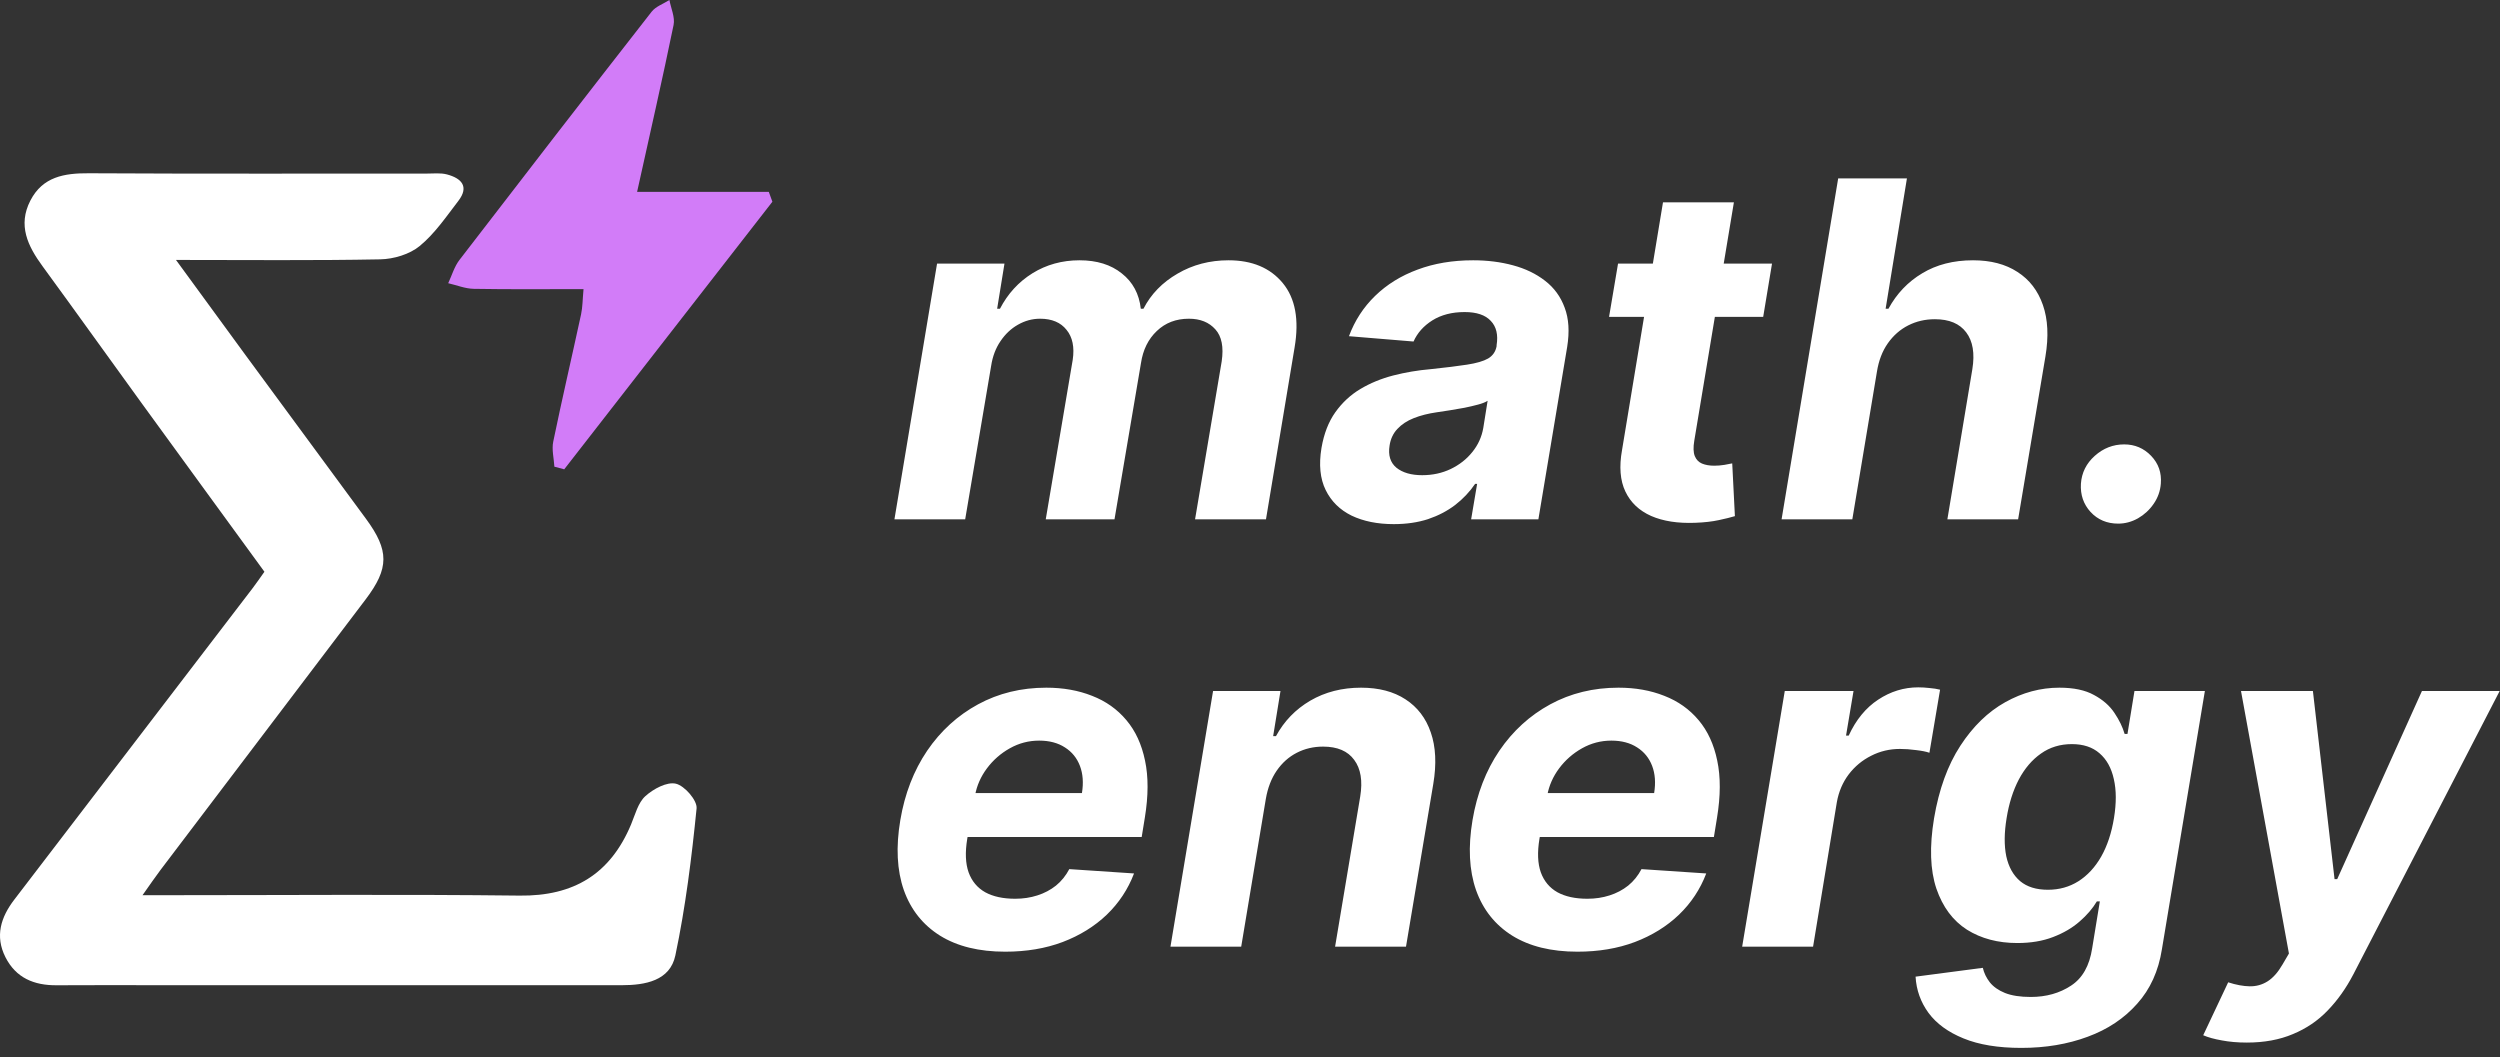
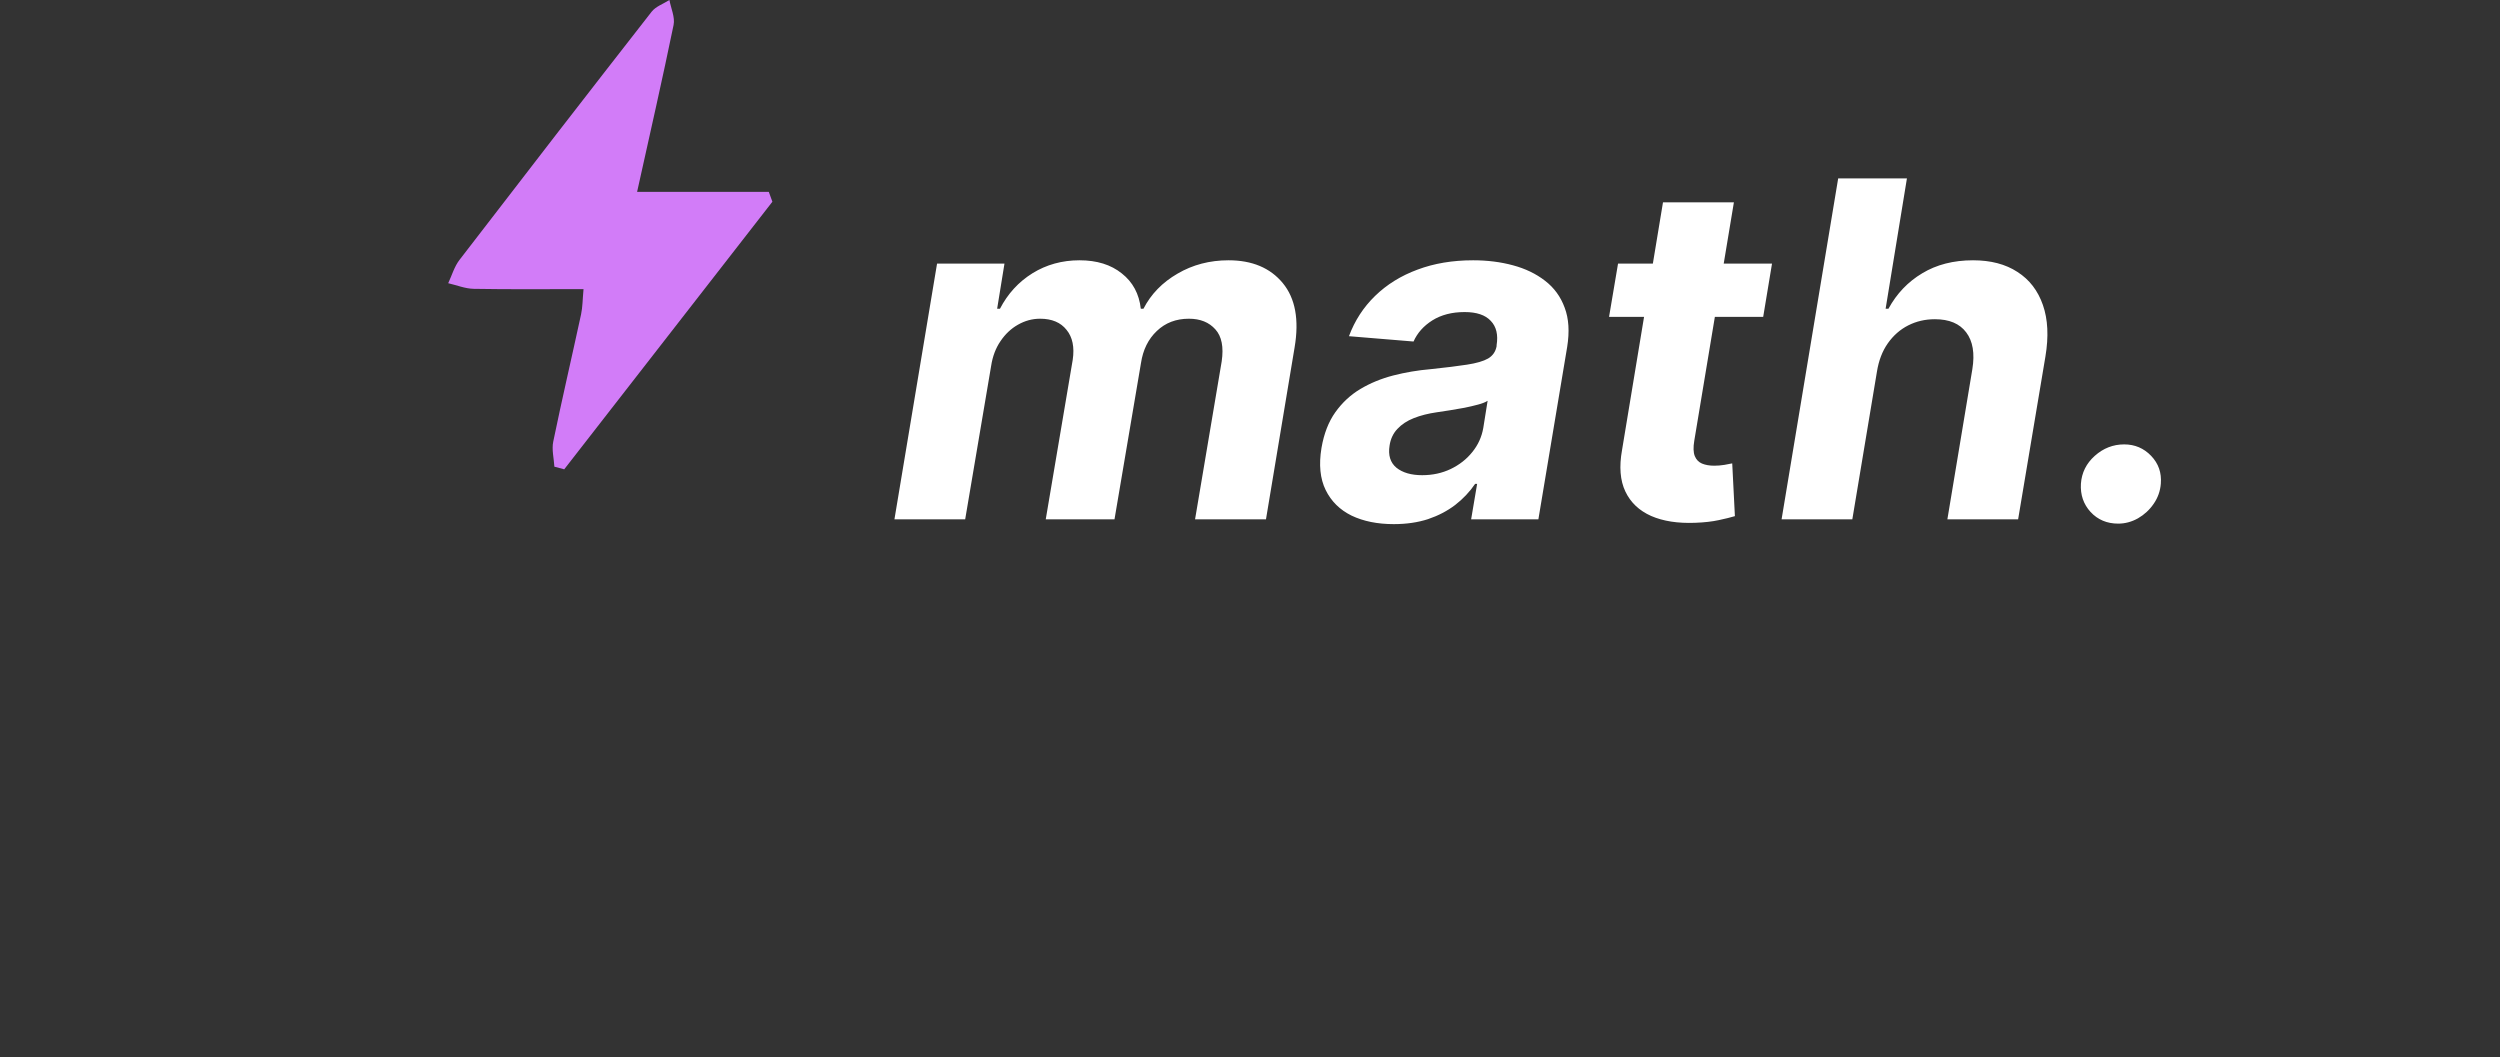
<svg xmlns="http://www.w3.org/2000/svg" width="544" height="230" viewBox="0 0 544 230" fill="none">
  <rect x="0" y="0" width="544" height="230" fill="#333333" stroke="none" />
  <path d="M194.63 113L203.903 57.364H218.572L216.979 67.18H217.594C219.285 63.92 221.639 61.348 224.658 59.465C227.7 57.581 231.117 56.639 234.908 56.639C238.675 56.639 241.742 57.593 244.109 59.501C246.499 61.384 247.876 63.944 248.238 67.18H248.817C250.46 63.992 252.935 61.445 256.243 59.537C259.551 57.605 263.246 56.639 267.327 56.639C272.47 56.639 276.406 58.293 279.135 61.602C281.864 64.91 282.721 69.57 281.707 75.583L275.477 113H260.046L265.842 78.626C266.3 75.511 265.842 73.192 264.465 71.671C263.089 70.126 261.169 69.353 258.706 69.353C255.905 69.353 253.575 70.246 251.715 72.033C249.856 73.796 248.709 76.126 248.274 79.024L242.515 113H227.555L233.423 78.3C233.834 75.547 233.387 73.374 232.083 71.78C230.803 70.162 228.884 69.353 226.324 69.353C224.634 69.353 223.028 69.788 221.506 70.657C220.009 71.502 218.741 72.697 217.703 74.243C216.665 75.764 215.989 77.551 215.675 79.604L210.024 113H194.63ZM303.277 114.05C299.751 114.05 296.696 113.435 294.113 112.203C291.553 110.947 289.669 109.088 288.462 106.625C287.255 104.162 286.953 101.107 287.556 97.461C288.088 94.37 289.09 91.786 290.563 89.71C292.06 87.609 293.883 85.918 296.032 84.638C298.181 83.359 300.56 82.381 303.168 81.704C305.8 81.028 308.517 80.57 311.318 80.328C314.554 79.99 317.186 79.664 319.214 79.35C321.267 79.036 322.8 78.59 323.814 78.01C324.828 77.406 325.444 76.513 325.662 75.329V75.112C326.024 72.842 325.601 71.079 324.394 69.824C323.211 68.544 321.315 67.904 318.707 67.904C315.954 67.904 313.612 68.508 311.68 69.715C309.772 70.923 308.408 72.456 307.587 74.315L293.533 73.156C294.789 69.776 296.684 66.854 299.22 64.391C301.779 61.903 304.858 59.996 308.456 58.668C312.054 57.315 316.087 56.639 320.554 56.639C323.645 56.639 326.531 57.001 329.211 57.726C331.916 58.45 334.246 59.573 336.202 61.094C338.182 62.616 339.607 64.572 340.476 66.962C341.37 69.329 341.551 72.166 341.02 75.474L334.753 113H320.12L321.424 105.285H320.989C319.806 107.023 318.357 108.557 316.642 109.885C314.928 111.189 312.96 112.215 310.738 112.964C308.517 113.688 306.029 114.05 303.277 114.05ZM309.471 103.401C311.716 103.401 313.781 102.955 315.664 102.061C317.572 101.143 319.142 99.912 320.373 98.367C321.629 96.821 322.426 95.07 322.764 93.114L323.706 87.21C323.223 87.524 322.522 87.802 321.605 88.043C320.711 88.285 319.733 88.514 318.671 88.731C317.632 88.925 316.582 89.106 315.52 89.275C314.457 89.42 313.503 89.565 312.658 89.71C310.799 89.975 309.132 90.398 307.659 90.977C306.186 91.557 304.991 92.342 304.074 93.332C303.156 94.298 302.588 95.505 302.371 96.954C302.033 99.055 302.528 100.661 303.856 101.771C305.208 102.858 307.08 103.401 309.471 103.401ZM385.59 57.364L383.67 68.954H350.129L352.085 57.364H385.59ZM361.865 44.034H377.295L368.675 95.903C368.433 97.328 368.469 98.439 368.783 99.236C369.097 100.009 369.616 100.552 370.341 100.866C371.089 101.18 371.983 101.337 373.021 101.337C373.746 101.337 374.482 101.276 375.231 101.156C375.979 101.011 376.547 100.902 376.933 100.83L377.513 112.312C376.643 112.577 375.472 112.867 373.999 113.181C372.55 113.495 370.836 113.688 368.856 113.761C365.089 113.906 361.901 113.411 359.293 112.276C356.685 111.116 354.814 109.342 353.679 106.951C352.544 104.56 352.303 101.554 352.955 97.932L361.865 44.034ZM408.428 80.835L403.067 113H387.673L399.988 38.818H414.948L410.311 67.18H410.927C412.714 63.896 415.165 61.324 418.28 59.465C421.395 57.581 425.078 56.639 429.328 56.639C433.191 56.639 436.415 57.484 438.999 59.175C441.607 60.841 443.454 63.244 444.541 66.383C445.627 69.498 445.809 73.229 445.084 77.575L439.144 113H423.75L429.183 80.328C429.738 76.899 429.292 74.231 427.843 72.323C426.418 70.415 424.148 69.462 421.033 69.462C418.932 69.462 417 69.908 415.238 70.802C413.475 71.695 411.99 72.999 410.782 74.714C409.599 76.404 408.814 78.445 408.428 80.835ZM460.922 113.942C458.483 113.942 456.479 113.097 454.909 111.406C453.364 109.716 452.664 107.663 452.808 105.249C452.977 102.858 453.98 100.842 455.815 99.2C457.674 97.533 459.811 96.7 462.226 96.7C464.544 96.7 466.5 97.533 468.094 99.2C469.688 100.866 470.388 102.882 470.195 105.249C470.074 106.842 469.555 108.303 468.637 109.631C467.744 110.935 466.609 111.986 465.232 112.783C463.856 113.555 462.419 113.942 460.922 113.942Z" fill="white" />
-   <path d="M218.732 207.087C213.033 207.087 208.312 205.928 204.569 203.609C200.826 201.267 198.194 197.959 196.673 193.685C195.175 189.386 194.922 184.303 195.912 178.435C196.878 172.712 198.822 167.69 201.744 163.367C204.69 159.045 208.384 155.676 212.827 153.261C217.271 150.847 222.221 149.639 227.678 149.639C231.349 149.639 234.669 150.231 237.639 151.414C240.634 152.573 243.121 154.336 245.101 156.702C247.081 159.045 248.433 161.979 249.158 165.504C249.906 169.03 249.894 173.159 249.121 177.892L248.433 182.13H201.49L202.975 172.567H235.43C235.792 170.346 235.647 168.378 234.995 166.663C234.343 164.949 233.256 163.609 231.735 162.643C230.214 161.653 228.342 161.158 226.121 161.158C223.851 161.158 221.726 161.713 219.746 162.824C217.766 163.935 216.099 165.396 214.747 167.207C213.419 168.994 212.562 170.937 212.175 173.038L210.473 182.528C209.99 185.45 210.087 187.877 210.763 189.809C211.463 191.741 212.67 193.19 214.385 194.156C216.099 195.097 218.273 195.568 220.905 195.568C222.619 195.568 224.225 195.327 225.722 194.844C227.244 194.361 228.596 193.648 229.779 192.707C230.962 191.741 231.928 190.545 232.677 189.121L246.767 190.062C245.463 193.491 243.483 196.486 240.827 199.045C238.17 201.581 234.971 203.561 231.228 204.986C227.509 206.386 223.344 207.087 218.732 207.087ZM275.445 173.835L270.085 206H254.691L263.963 150.364H278.633L277.039 160.18H277.655C279.418 156.92 281.905 154.348 285.117 152.464C288.352 150.581 292.035 149.639 296.164 149.639C300.028 149.639 303.252 150.484 305.835 152.175C308.443 153.865 310.279 156.268 311.341 159.383C312.428 162.498 312.609 166.229 311.884 170.575L305.944 206H290.514L295.983 173.328C296.539 169.923 296.104 167.267 294.679 165.359C293.279 163.428 291.021 162.462 287.906 162.462C285.829 162.462 283.921 162.908 282.183 163.802C280.444 164.695 278.983 165.999 277.8 167.714C276.641 169.404 275.856 171.445 275.445 173.835ZM343.243 207.087C337.544 207.087 332.824 205.928 329.081 203.609C325.338 201.267 322.706 197.959 321.184 193.685C319.687 189.386 319.434 184.303 320.424 178.435C321.39 172.712 323.333 167.69 326.255 163.367C329.201 159.045 332.896 155.676 337.339 153.261C341.782 150.847 346.733 149.639 352.19 149.639C355.86 149.639 359.181 150.231 362.151 151.414C365.145 152.573 367.632 154.336 369.613 156.702C371.593 159.045 372.945 161.979 373.669 165.504C374.418 169.03 374.406 173.159 373.633 177.892L372.945 182.13H326.002L327.487 172.567H359.941C360.304 170.346 360.159 168.378 359.507 166.663C358.855 164.949 357.768 163.609 356.247 162.643C354.725 161.653 352.854 161.158 350.632 161.158C348.363 161.158 346.238 161.713 344.257 162.824C342.277 163.935 340.611 165.396 339.259 167.207C337.931 168.994 337.074 170.937 336.687 173.038L334.985 182.528C334.502 185.45 334.598 187.877 335.275 189.809C335.975 191.741 337.182 193.19 338.897 194.156C340.611 195.097 342.784 195.568 345.417 195.568C347.131 195.568 348.737 195.327 350.234 194.844C351.755 194.361 353.108 193.648 354.291 192.707C355.474 191.741 356.44 190.545 357.189 189.121L371.279 190.062C369.975 193.491 367.995 196.486 365.338 199.045C362.682 201.581 359.483 203.561 355.74 204.986C352.021 206.386 347.855 207.087 343.243 207.087ZM379.094 206L388.366 150.364H403.326L401.696 160.071H402.275C403.869 156.618 406.006 154.01 408.687 152.247C411.391 150.46 414.301 149.567 417.416 149.567C418.189 149.567 418.998 149.615 419.843 149.712C420.712 149.784 421.485 149.905 422.161 150.074L419.843 163.802C419.167 163.56 418.201 163.367 416.945 163.222C415.714 163.053 414.542 162.969 413.432 162.969C411.186 162.969 409.097 163.464 407.165 164.454C405.233 165.42 403.604 166.772 402.275 168.511C400.971 170.249 400.114 172.254 399.704 174.523L394.524 206H379.094ZM439.828 228.023C434.805 228.023 430.616 227.335 427.259 225.958C423.927 224.606 421.391 222.759 419.653 220.416C417.938 218.074 416.996 215.442 416.827 212.52L431.461 210.6C431.727 211.735 432.234 212.786 432.982 213.751C433.755 214.717 434.854 215.49 436.278 216.07C437.727 216.649 439.599 216.939 441.893 216.939C445.249 216.939 448.171 216.118 450.658 214.476C453.146 212.858 454.679 210.141 455.259 206.326L456.925 196.148H456.273C455.355 197.693 454.099 199.154 452.506 200.531C450.936 201.907 449.016 203.03 446.746 203.899C444.501 204.768 441.905 205.203 438.959 205.203C434.757 205.203 431.111 204.237 428.02 202.305C424.953 200.349 422.732 197.367 421.355 193.359C420.003 189.326 419.834 184.231 420.848 178.073C421.911 171.771 423.818 166.506 426.571 162.281C429.324 158.055 432.584 154.891 436.351 152.79C440.118 150.69 444.042 149.639 448.123 149.639C451.238 149.639 453.749 150.17 455.657 151.233C457.589 152.271 459.074 153.575 460.112 155.145C461.151 156.69 461.887 158.212 462.322 159.709H462.938L464.459 150.364H479.781L470.435 206.543C469.687 211.3 467.888 215.261 465.038 218.424C462.213 221.612 458.627 224.002 454.281 225.596C449.934 227.214 445.116 228.023 439.828 228.023ZM445.624 193.612C448.087 193.612 450.296 192.996 452.252 191.765C454.232 190.509 455.886 188.722 457.214 186.404C458.543 184.062 459.472 181.261 460.004 178.001C460.535 174.741 460.523 171.915 459.967 169.525C459.436 167.11 458.398 165.239 456.852 163.911C455.331 162.582 453.327 161.918 450.839 161.918C448.28 161.918 446.034 162.607 444.102 163.983C442.17 165.335 440.565 167.219 439.285 169.634C438.029 172.048 437.148 174.837 436.641 178.001C436.109 181.212 436.085 183.989 436.568 186.332C437.075 188.65 438.077 190.449 439.575 191.729C441.072 192.984 443.088 193.612 445.624 193.612ZM488.908 226.864C486.928 226.864 485.117 226.707 483.475 226.393C481.833 226.103 480.481 225.729 479.418 225.27L484.852 213.751C486.566 214.307 488.124 214.597 489.524 214.621C490.949 214.645 492.253 214.283 493.436 213.534C494.619 212.786 495.706 211.554 496.696 209.839L498.072 207.485L487.641 150.364H503.288L507.997 191.294H508.577L527.013 150.364H543.929L512.09 212.013C510.521 215.031 508.661 217.651 506.512 219.873C504.387 222.094 501.864 223.809 498.942 225.016C496.044 226.248 492.7 226.864 488.908 226.864Z" fill="white" />
-   <path d="M35.807 214.381C27.642 214.379 19.977 214.334 12.312 214.393C7.419 214.431 3.466 212.805 1.18 208.278C-1.132 203.699 0.187 199.577 3.115 195.751C20.413 173.152 37.711 150.553 55.002 127.95C55.806 126.898 56.547 125.798 57.539 124.412C48.659 112.224 39.764 100.047 30.905 87.845C23.671 77.881 16.52 67.857 9.249 57.92C6.039 53.534 3.839 49.012 6.611 43.639C9.284 38.456 13.972 37.673 19.319 37.703C43.812 37.839 68.306 37.763 92.8 37.773C94.298 37.773 95.869 37.583 97.278 37.959C100.365 38.783 102.161 40.563 99.739 43.712C97.103 47.139 94.605 50.844 91.319 53.54C89.117 55.347 85.662 56.376 82.741 56.433C68.276 56.717 53.802 56.563 38.293 56.563C43.623 63.859 48.454 70.503 53.318 77.124C62.086 89.058 70.884 100.971 79.65 112.907C84.703 119.788 84.7 123.643 79.569 130.42C64.699 150.059 49.8 169.675 34.923 189.308C33.759 190.845 32.681 192.447 31.013 194.794C33.432 194.794 35.017 194.794 36.603 194.794C62.097 194.793 87.593 194.584 113.083 194.884C124.854 195.023 132.805 190.183 137.314 179.411C138.211 177.27 138.831 174.695 140.422 173.248C142.152 171.674 145.132 170.068 147.076 170.533C148.979 170.987 151.751 174.179 151.577 175.913C150.504 186.63 149.177 197.373 146.958 207.901C145.795 213.418 140.399 214.38 135.282 214.381C121.952 214.384 108.621 214.384 95.291 214.383C75.63 214.383 55.968 214.382 35.807 214.381Z" fill="white" />
  <path d="M151.813 41.749C157.303 41.749 162.297 41.749 167.291 41.749C167.552 42.465 167.812 43.182 168.072 43.898C152.973 63.306 137.873 82.714 122.774 102.122C122.06 101.932 121.347 101.742 120.633 101.551C120.528 99.73 120.027 97.828 120.384 96.102C122.294 86.846 124.445 77.639 126.441 68.4C126.779 66.839 126.764 65.202 126.976 62.909C118.647 62.909 110.865 62.989 103.087 62.85C101.227 62.817 99.38 62.054 97.527 61.626C98.329 59.929 98.858 58.021 99.976 56.566C113.846 38.51 127.779 20.503 141.789 2.556C142.691 1.399 144.356 0.838 145.666 0C145.999 1.819 146.917 3.758 146.571 5.438C144.138 17.27 141.444 29.048 138.634 41.748C143.198 41.748 147.257 41.748 151.813 41.749Z" fill="#D27CF8" />
</svg>